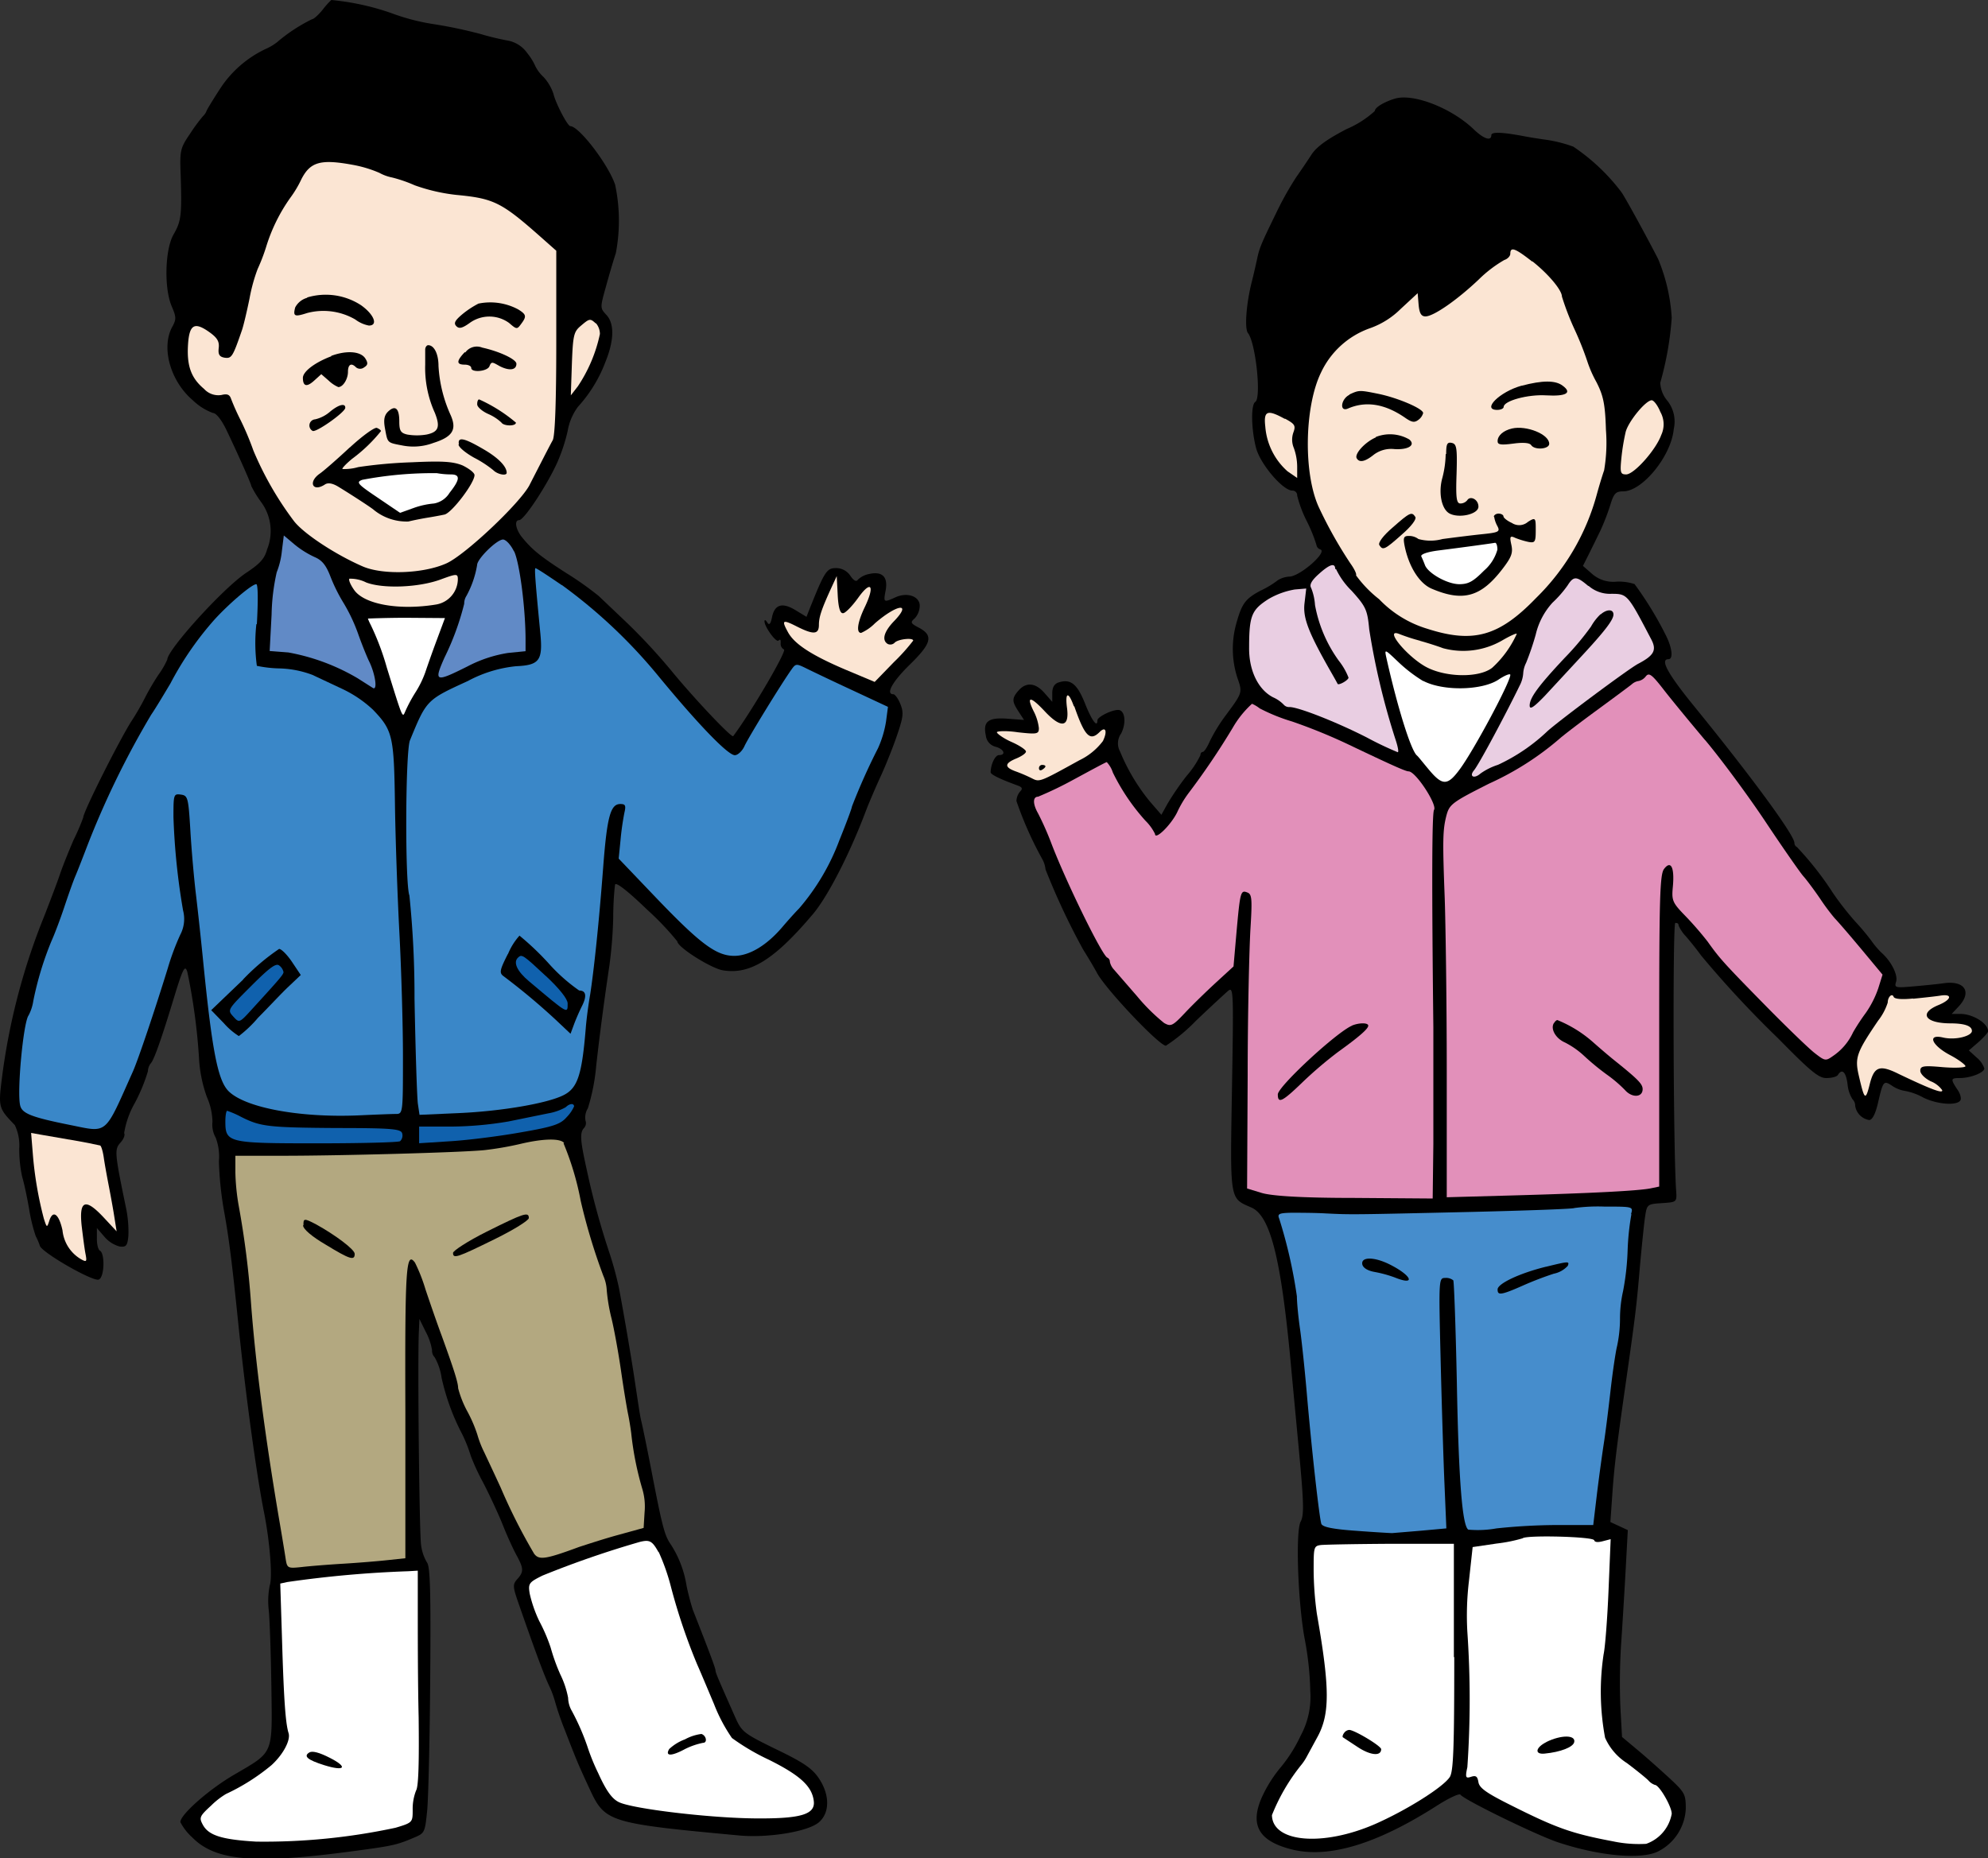
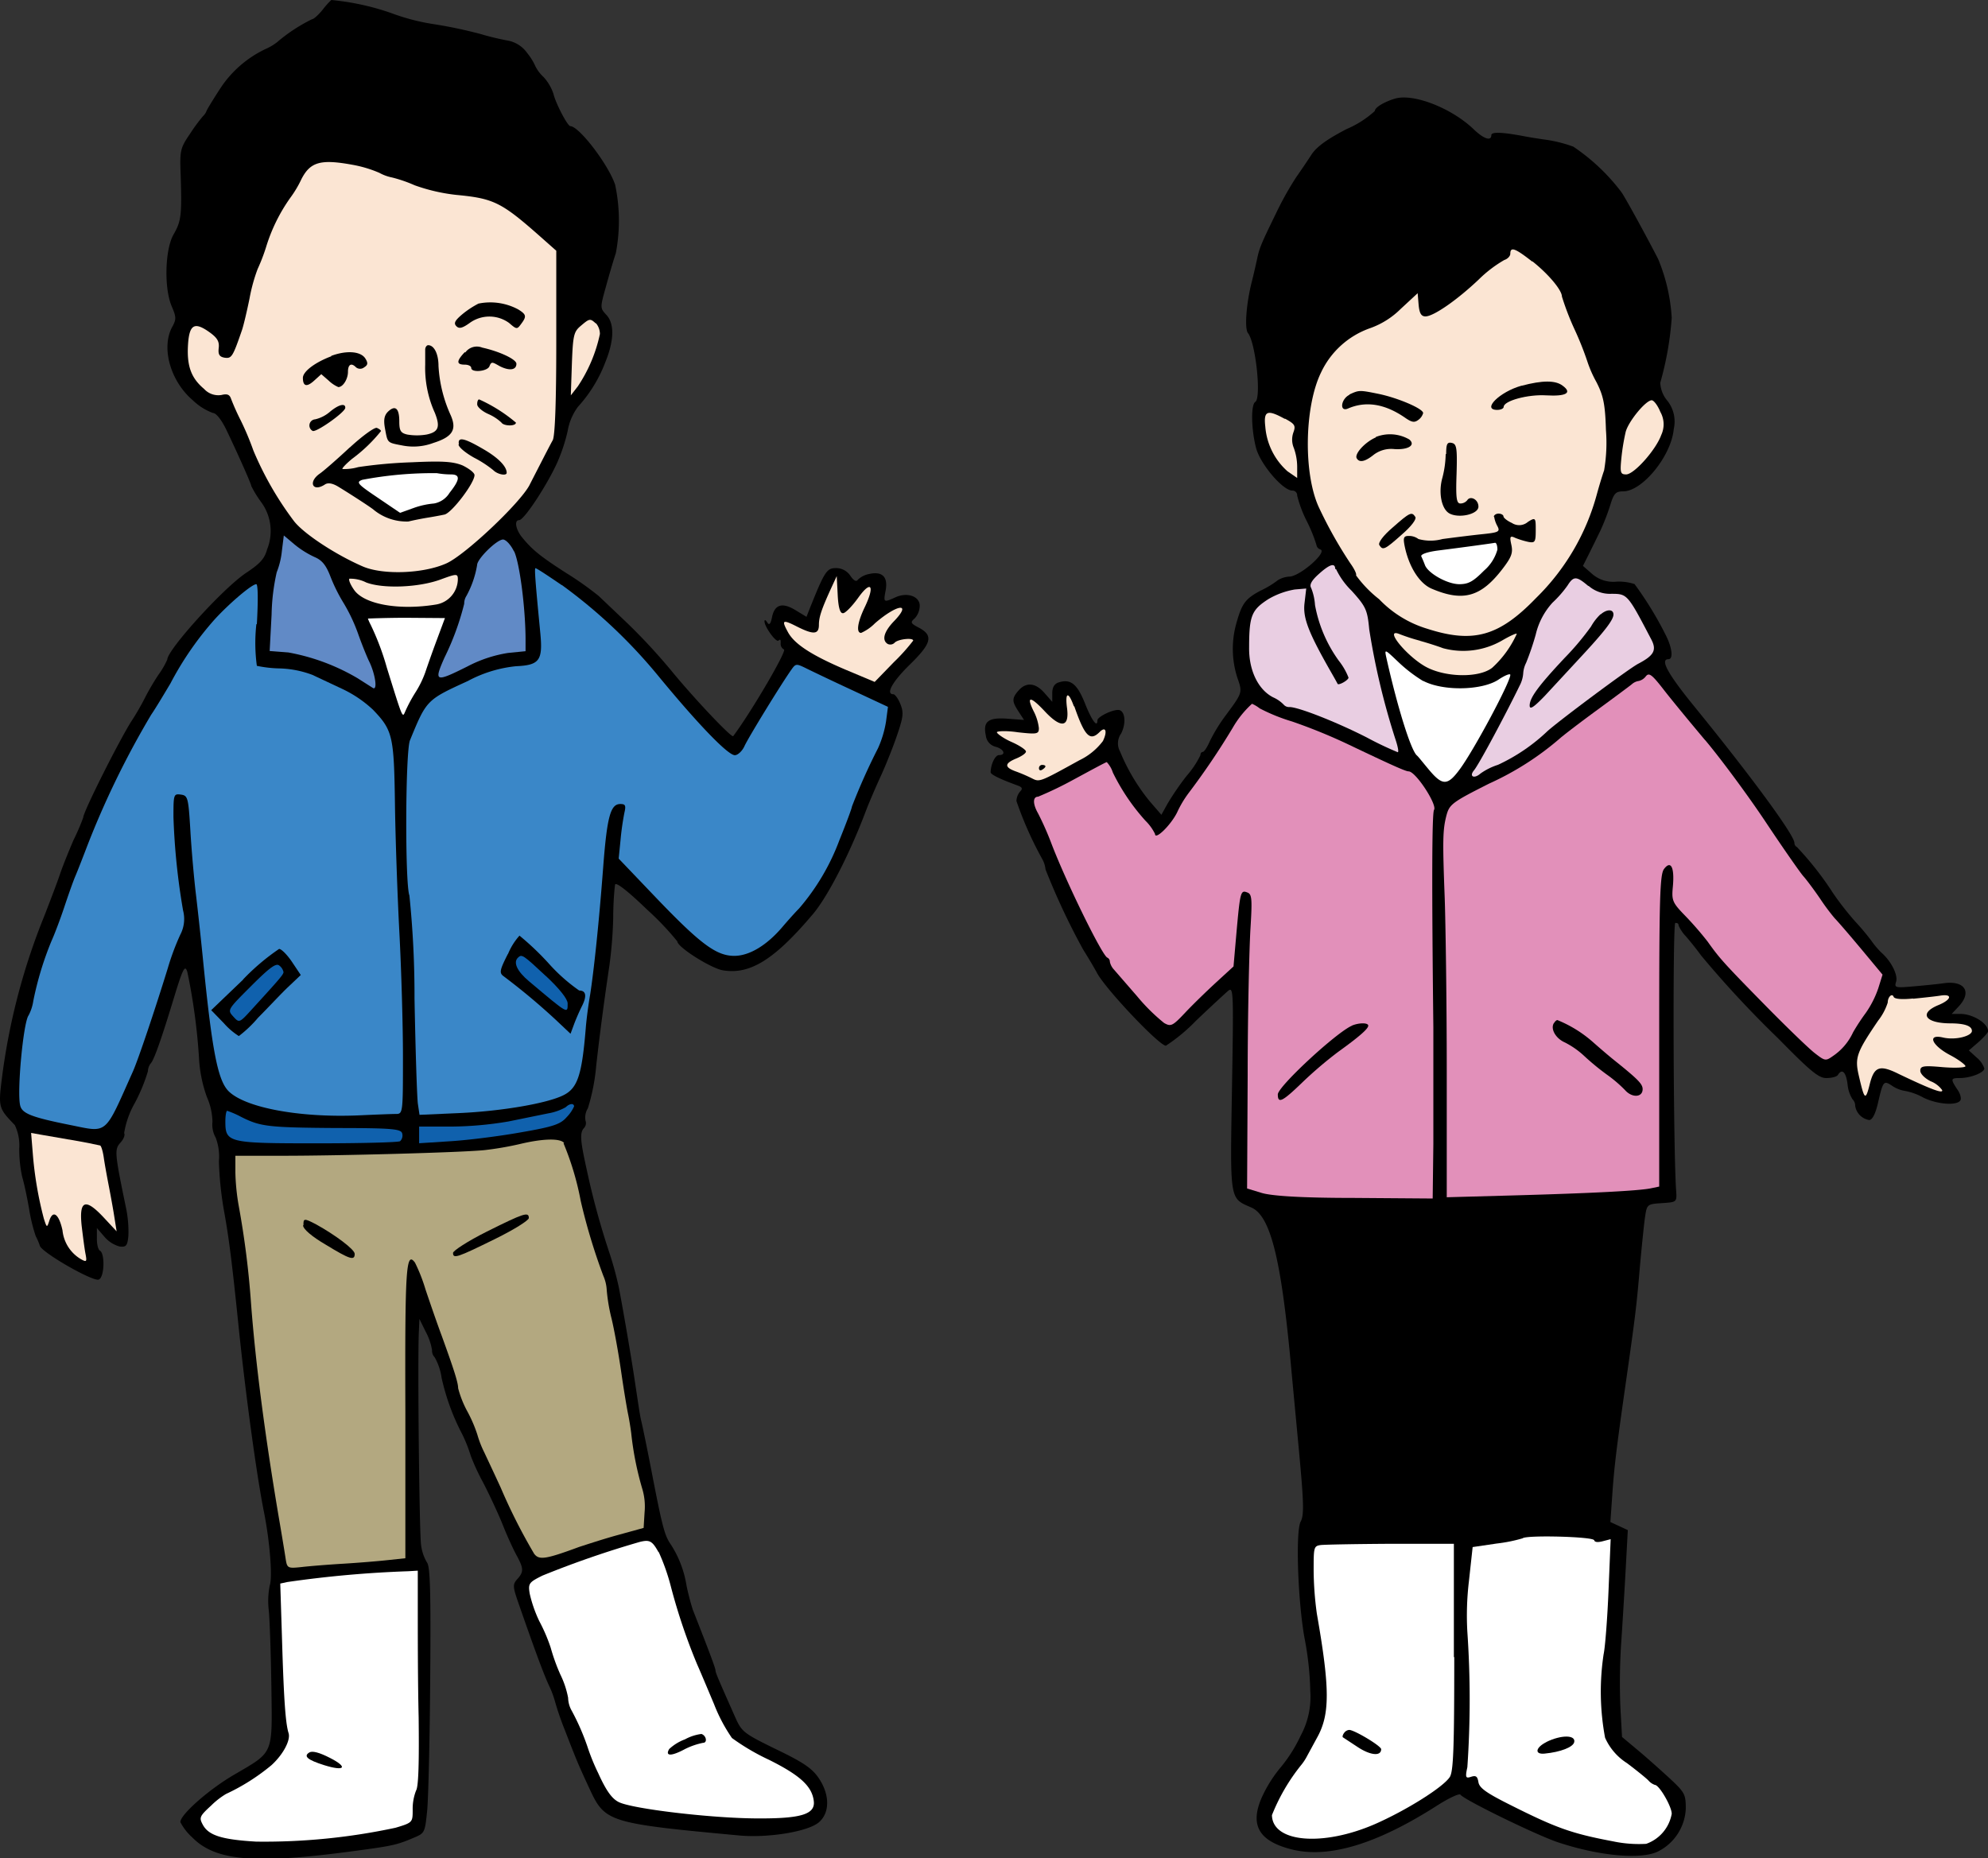
<svg xmlns="http://www.w3.org/2000/svg" viewBox="0 0 206.42 193" width="206.42" height="193">
  <rect x="0" y="0" width="206.42" height="193" fill="#333333" stroke="none" />
  <defs>
    <style>.cls-1{fill:#fbe5d3;}.cls-2{fill:#618ac6;}.cls-3{fill:#3a87c8;}.cls-4{fill:#fff;}.cls-5{fill:#1061ad;}.cls-6{fill:#b3a880;}.cls-7{fill:#e9cee2;}.cls-8{fill:#e290ba;}.cls-9{fill:#468dcc;}</style>
  </defs>
  <g id="レイヤー_2" data-name="レイヤー 2">
    <g id="contents">
      <path d="M33.51,1c-.43.53-.94,1-1.12,1a17.41,17.41,0,0,0-3.62,2.38,5.34,5.34,0,0,1-1,.62,11.51,11.51,0,0,0-4.89,4.17c-.72,1.11-1.37,2.17-1.44,2.36a1.39,1.39,0,0,1-.35.52,17.24,17.24,0,0,0-1.33,1.8c-1.05,1.54-1.1,1.76-1,4.34.13,4.15.06,4.78-.74,6.16-.9,1.57-1,5.64-.17,7.51.46,1.08.47,1.31,0,2.15-1.12,2.16-.14,5.59,2.17,7.56a6,6,0,0,0,2.09,1.32c.33,0,.89.71,1.39,1.74,1.25,2.62,2.59,5.63,2.59,5.84a11.4,11.4,0,0,0,1,1.64,5.07,5.07,0,0,1,.65,4.93c-.27,1-.75,1.5-2.19,2.46-2.41,1.61-8.18,8-8.18,9a8.87,8.87,0,0,1-.94,1.61A25,25,0,0,0,15,72.57a26.68,26.68,0,0,1-1.36,2.34c-1.27,2-5,9.41-5,10a22.79,22.79,0,0,1-1,2.32C7.14,88.39,6.49,90,6.21,90.84s-1,2.71-1.57,4.19a67.33,67.33,0,0,0-4.4,16.62c-.43,3.39-.43,3.39,1.3,5.2A4.9,4.9,0,0,1,2,119.26a13.51,13.51,0,0,0,.3,2.95c.17.54.49,2,.72,3.32a17.27,17.27,0,0,0,.69,2.85,6.7,6.7,0,0,1,.43,1c.2.7,5.5,3.74,6.11,3.51s.65-2.72.13-3c-.19-.11-.33-.67-.32-1.28l0-1.07.8.92a3.15,3.15,0,0,0,1.58,1c.66.07.79-.09.89-1.09a12,12,0,0,0-.23-2.85c-1.2-5.8-1.23-6.14-.6-6.84.34-.37.51-.82.39-1A9.22,9.22,0,0,1,14,114.55a18.11,18.11,0,0,0,1.36-3.3,1.37,1.37,0,0,1,.29-.81c.31-.32,1-2.14,2.57-7.34.81-2.61,1-2.88,1.23-2.17a62.63,62.63,0,0,1,1.23,9.21,14,14,0,0,0,.81,3.81,6.62,6.62,0,0,1,.57,2.56,2.75,2.75,0,0,0,.34,1.65,5.52,5.52,0,0,1,.33,2.44,35.83,35.83,0,0,0,.52,5.1c.51,2.79.84,5.39,1.49,11.73.73,7.17,1.91,15.83,2.67,19.61.61,3.05.9,6.77.6,7.61a8.19,8.19,0,0,0-.1,2.61c.1,1,.22,4.6.27,8,.09,7.07.28,6.62-3.9,9.07-2.62,1.53-5.59,4.16-5.55,4.91a5.65,5.65,0,0,0,1.25,1.6c2.37,2.4,6.37,2.77,16.16,1.48,4.56-.6,5-.69,6.77-1.44,1.2-.5,1.21-.52,1.45-2.9.12-1.32.27-7.53.31-13.8.07-8.68,0-11.51-.33-11.9a4.7,4.7,0,0,1-.62-1.84c-.18-1.23-.37-19.07-.23-22.12l.06-1.34.65,1.32a6.13,6.13,0,0,1,.66,1.91,1,1,0,0,0,.28.76,6,6,0,0,1,.71,2.11,23.53,23.53,0,0,0,2.16,5.9,15.35,15.35,0,0,1,.87,2.21,22.45,22.45,0,0,0,1.27,2.75c.71,1.37,1.64,3.38,2.08,4.49s1.08,2.51,1.42,3.12c.73,1.34.74,1.7.07,2.44-.5.56-.49.77.13,2.55,1.62,4.66,2.51,7.08,3.11,8.42a10,10,0,0,1,.64,1.65,29.94,29.94,0,0,0,1,2.94c1.31,3.38,1.38,3.56,2.65,6.3,1.57,3.38,2,3.52,15.49,4.77,3,.28,7.14-.39,8.28-1.36s1.17-2.84,0-4.58c-.67-1-1.56-1.63-4.41-3-3.45-1.69-3.59-1.8-4.32-3.45-1.74-3.92-2-4.53-2-4.76s-.7-2.08-2.36-6.31a25.3,25.3,0,0,1-.65-2.51,11,11,0,0,0-1.7-4.36c-.6-.89-.87-2-2-7.87-.39-2-.84-4.21-1-4.86S66.2,145.27,66,144c-.33-2.31-1.16-7.21-1.73-10.23a35.8,35.8,0,0,0-1-3.68,80.37,80.37,0,0,1-2.37-8.72c-.65-2.92-.7-3.7-.29-4.19a.75.75,0,0,0,.18-.81,1.83,1.83,0,0,1,.25-1.27,20.88,20.88,0,0,0,.87-4.46c.48-4.25,1-7.91,1.37-10.39a45.54,45.54,0,0,0,.39-4.86c0-1.68.14-3.24.2-3.52s1.17.52,3.29,2.57a29.5,29.5,0,0,1,3.17,3.33c0,.59,3.48,2.79,4.72,3,2.84.48,5.39-1.12,9.43-5.92C86,93,88.24,88.66,89.94,84.13c.32-.83,1-2.41,1.51-3.52s1.27-3,1.69-4.24c.66-1.94.71-2.36.34-3.27-.23-.57-.56-1-.72-1-.83,0-.1-1.31,1.71-3.08,2.24-2.19,2.46-3,1-3.8-.9-.47-1-.57-.49-1a2,2,0,0,0,.52-1.3c0-1-1.3-1.45-2.54-.88s-1.23.51-1-.73c.26-1.41-.36-2-1.71-1.7a2.34,2.34,0,0,0-1.17.59c-.16.25-.42.12-.77-.38A1.77,1.77,0,0,0,86.79,59c-.94,0-1.18.37-2.68,4.12l-.37.94-1.14-.69c-1.37-.84-2.17-.6-2.44.73-.14.7-.29.87-.49.55s-.29-.29-.29-.12c0,.57,1.2,2.22,1.45,2s.23,0,.23.28a.65.65,0,0,0,.34.64c.35.11-3.47,6.62-5.27,9-.16.22-4.14-4-6.46-6.84a62.3,62.3,0,0,0-4.5-4.86l-3-2.85a33.18,33.18,0,0,0-3.38-2.39c-2.72-1.75-3.55-2.43-4.61-3.74-.64-.81-.8-1.75-.28-1.75s2.85-3.58,3.89-5.83a17.86,17.86,0,0,0,1.15-3.42A5.89,5.89,0,0,1,60,42.26a14.51,14.51,0,0,0,2.87-4.69c.91-2.24.94-4,.07-4.89-.64-.7-.64-.72,0-3,.35-1.27.8-2.8,1-3.37a18,18,0,0,0-.07-7.13c-.72-2.12-3.73-6.05-4.65-6.08-.29,0-1.52-2.37-1.75-3.34A4.84,4.84,0,0,0,56.44,8a3.88,3.88,0,0,1-.86-1.14,6,6,0,0,0-.83-1.34,3.18,3.18,0,0,0-2.1-1.32,28.08,28.08,0,0,1-2.76-.67,47.76,47.76,0,0,0-4.71-1,22.19,22.19,0,0,1-4.55-1.17A26.35,26.35,0,0,0,34.4,0a8.06,8.06,0,0,0-.89,1Z" />
      <path d="M39.7,2.49a20.66,20.66,0,0,0,4.39,1.18c6.63,1.25,8.63,1.78,9.33,2.49a17.24,17.24,0,0,1,3.15,5,12.83,12.83,0,0,0,2.67,3.58,10.47,10.47,0,0,1,3,4.48,13.9,13.9,0,0,1,.74,3.3,41.82,41.82,0,0,1-1.84,8.82,2.85,2.85,0,0,1-1.23,1.25l-1,.59L59,28.52c.13-4.93-.11-6-1.15-5.11-.41.34-.87.12-2.61-1.31-2.79-2.27-4.31-2.91-7-3a9.41,9.41,0,0,1-4.93-1.06,9,9,0,0,0-1.72-.64,9.75,9.75,0,0,1-1.76-.64,20.82,20.82,0,0,0-3.74-1c-2-.35-2.41-.34-3.4.13a6.53,6.53,0,0,1-1.44.54c-.33,0-.58.37-2.12,3.18-.61,1.11-1.36,2.39-1.67,2.85a6.51,6.51,0,0,0-.81,1.85,17.67,17.67,0,0,1-1.2,2.9,13.34,13.34,0,0,0-1.19,3.35,14.74,14.74,0,0,1-.56,2.38l-.33.92-.86-.67A3.1,3.1,0,0,0,21,32.51a2.24,2.24,0,0,1-2.27-1.91c-.55-2-.42-3,.67-5.33,1-2.14,1-2.25.8-5.7L20,16.05,21,14.74a8.1,8.1,0,0,0,1-1.5c0-.65,3.32-5,4.33-5.62.66-.43,2.39-1.54,3.84-2.45a38,38,0,0,0,3.68-2.59c1-.87,1.21-.93,3.05-.76a7.84,7.84,0,0,1,2.74.67Z" />
      <path class="cls-1" d="M36.58,17.11a12.57,12.57,0,0,1,2.81.84,4.55,4.55,0,0,0,1.31.48,14.26,14.26,0,0,1,2.35.81,18.83,18.83,0,0,0,4.32,1c3.9.37,4.69.76,8.72,4.32l1.67,1.48v9.51c0,6.16-.13,9.74-.37,10.17s-.71,1.34-1.14,2.18-1,1.94-1.27,2.48c-1,1.89-6.64,7.22-8.61,8.12-2.38,1.08-6.61,1.24-8.72.32-2.85-1.24-6.15-3.42-7.14-4.72a34,34,0,0,1-4.2-7.31A29.83,29.83,0,0,0,25,43.67a24.28,24.28,0,0,1-1-2.23c-.15-.46-.4-.57-1-.42a2,2,0,0,1-1.81-.63c-1.34-1.12-1.8-2.38-1.67-4.56s.69-2.44,2.27-1.3c.77.56,1,.94.92,1.62s.09.91.62,1c.72.1.84-.09,1.8-2.88.17-.5.52-2,.78-3.27a17.56,17.56,0,0,1,.84-3.06,19.3,19.3,0,0,0,.89-2.32,17.78,17.78,0,0,1,2.49-5.06A11.42,11.42,0,0,0,31.3,18.6c.92-1.79,2-2.09,5.28-1.49Z" />
      <path class="cls-1" d="M61.89,33.58a1.74,1.74,0,0,1,.4,1.11A15.55,15.55,0,0,1,60,40.12l-.73.94.11-3.27c.11-2.95.2-3.33.89-3.92.94-.8,1-.82,1.58-.29Z" />
      <path class="cls-2" d="M32.66,57.85c.78.33,1.19.84,1.64,2a17.39,17.39,0,0,0,1.39,2.8,17.73,17.73,0,0,1,1.49,3.16c.38,1.08.9,2.36,1.12,2.82.66,1.31.93,3.12.42,2.82l-1.57-1a21.81,21.81,0,0,0-7.21-2.69L28,67.61l.2-3.78a21.74,21.74,0,0,1,.53-4.39,8.27,8.27,0,0,0,.54-2.23l.2-1.6,1.07.9a9.66,9.66,0,0,0,2.12,1.34Z" />
      <path class="cls-2" d="M53.38,57.25c.56,1.16,1.16,5.7,1.19,9v1.38l-1.81.18a13.58,13.58,0,0,0-4.22,1.4c-3.36,1.68-3.51,1.62-2.39-.91a27.8,27.8,0,0,0,2.05-5.6,1.47,1.47,0,0,1,.23-.81,10.13,10.13,0,0,0,1.11-3.21c0-.63,2-2.61,2.68-2.65.3,0,.81.53,1.15,1.24Z" />
      <path class="cls-3" d="M58.33,60.75a54,54,0,0,1,9.9,9.3c4.25,5.17,7.35,8.38,8.07,8.38.31,0,.77-.43,1-.94.4-.89,3.8-6.43,4.87-7.94.46-.65.51-.65,1.62-.1.63.31,2.76,1.33,4.77,2.26l3.64,1.7L92,74.93a11,11,0,0,1-.83,2.77,64.25,64.25,0,0,0-2.71,6.06c0,.15-.58,1.71-1.3,3.49a23.31,23.31,0,0,1-4.2,7.11c-.39.39-1.15,1.24-1.72,1.91-1.59,1.87-3.4,3-5,3-1.87,0-3.53-1.24-8.18-6.1l-3.82-4,.19-1.91a28.29,28.29,0,0,1,.4-2.84c.18-.77.11-.92-.42-.92-1,0-1.37,1.24-1.77,6.44-.47,6.23-1,11-1.36,13.34-.18,1-.39,2.6-.46,3.52-.4,4.86-.85,6.21-2.31,6.94-1.69.85-6.4,1.66-10.86,1.86l-4.09.18-.17-1.14c-.09-.63-.25-5.55-.35-10.94A102.13,102.13,0,0,0,42.51,93c-.47-1.24-.42-15,.06-16.12,1.72-4.19,1.72-4.19,6-6.15a13.4,13.4,0,0,1,5-1.54c2.45-.11,2.81-.59,2.53-3.47-.52-5.37-.62-6.71-.5-6.71s1.33.8,2.73,1.76Z" />
      <path class="cls-1" d="M47.54,60.16a2.7,2.7,0,0,1-2.25,2.62c-3.82.63-7.46,0-8.52-1.51-.38-.54-.6-1.06-.49-1.17a3.67,3.67,0,0,1,1.74.39c1.75.67,5.43.53,7.71-.3,1.71-.63,1.81-.63,1.81,0Z" />
      <path class="cls-1" d="M87.55,63.68c.22,0,.94-.73,1.56-1.6,1.35-1.88,1.76-1.28.67,1-.74,1.54-.9,2.65-.37,2.65a4.68,4.68,0,0,0,1.44-1c2.31-2,3.88-2.2,2-.24-1.07,1.1-1.32,2-.67,2.39a.63.63,0,0,0,.73-.15c.37-.36,1.91-.53,1.91-.2a20.11,20.11,0,0,1-2,2.23l-2,2.06-3-1.26c-3.55-1.51-5.33-2.67-6-3.9s-.61-1.37.87-.62c1.77.9,2.34.87,2.34-.15,0-.82.28-1.64,1.31-3.89l.54-1.17.1,1.93c.06,1.27.24,1.92.52,1.92Z" />
      <path class="cls-3" d="M26.62,64.82a17.61,17.61,0,0,0,.05,4.33,12.8,12.8,0,0,0,2.43.27,10.44,10.44,0,0,1,3.34.67l3.17,1.49a12.36,12.36,0,0,1,3.12,2.13c2.05,2.14,2.18,2.71,2.28,9.82.05,3.56.26,9.55.46,13.34s.37,9.54.37,12.82c0,5.93,0,6-.75,6-.42,0-2.2.07-3.94.15-6.14.25-11.77-.82-13.45-2.55C22.59,112.12,22,109,21.05,99.38c-.2-2-.52-4.95-.71-6.53s-.45-4.49-.57-6.54c-.21-3.49-.26-3.69-1-3.79s-.76,0-.76,2.32a70.21,70.21,0,0,0,1,9.72,3.49,3.49,0,0,1-.29,2.51,25.71,25.71,0,0,0-1.3,3.49c-1.31,4.25-3.07,9.49-3.62,10.72-3,6.71-2.55,6.35-6.54,5.55s-4.95-1.19-5.16-2c-.36-1.41.32-8.67.87-9.38a4.76,4.76,0,0,0,.49-1.51,33.57,33.57,0,0,1,1.88-6.2c.34-.75.93-2.32,1.33-3.52S7.58,91.56,7.82,91s.8-2,1.25-3.18a91.31,91.31,0,0,1,6.62-13.58c.5-.73,1.38-2.21,2-3.25a33.15,33.15,0,0,1,4.63-6.7c1.58-1.71,3.84-3.62,4.29-3.62.18,0,.2,1.67.06,4.15Z" />
      <path class="cls-4" d="M46.2,64.19l-.87,2.34c-.49,1.31-1,2.78-1.18,3.32A10.6,10.6,0,0,1,43.08,72a15.46,15.46,0,0,0-1,1.88c-.3.69-.23.87-1.91-4.53a27.21,27.21,0,0,0-1.68-4.46,4.91,4.91,0,0,1-.29-.65s1.81-.08,4-.08Z" />
      <path class="cls-5" d="M59.61,114.9a3.82,3.82,0,0,1-.76,1.11c-.64.74-1.35,1-4.77,1.59-2.22.4-5.5.81-7.29.92l-3.27.21V117h3.32a37,37,0,0,0,5.95-.53l4.12-.84a5.69,5.69,0,0,0,1.83-.64c.4-.4.87-.44.87-.07Z" />
      <path class="cls-5" d="M25.05,116c2,1,2.75,1.1,9.92,1.15,6,0,6.71.11,6.8.6a.81.81,0,0,1-.23.77c-.19.12-4.06.22-8.62.22-9.25,0-9.52-.06-9.52-2.28,0-.6.09-1.1.19-1.1a10,10,0,0,1,1.46.64Z" />
      <path class="cls-1" d="M7.15,118.34c1.1.19,2.23.4,2.51.47l.72.15c.12,0,.3.59.4,1.29s.34,2,.52,2.93.44,2.34.57,3.19l.24,1.51-1.38-1.48c-1.88-2-2.53-1.74-2.25.91.12,1,.29,2.34.39,2.86.17.87.13.93-.45.61a3.92,3.92,0,0,1-1.93-3c-.37-1.71-1-2.17-1.37-1-.24.75-.26.74-.57-.23a38.27,38.27,0,0,1-1.15-6.81l-.17-2.08.95.17,3,.52Z" />
      <path class="cls-6" d="M58.51,118.73a29.76,29.76,0,0,1,1.79,6,61.92,61.92,0,0,0,2.35,7.78A4.21,4.21,0,0,1,63,134a18.58,18.58,0,0,0,.5,2.94c.27,1.11.72,3.58,1,5.53s.61,3.89.71,4.36.25,1.37.33,2a32.46,32.46,0,0,0,1.17,5.86,6.36,6.36,0,0,1,.22,2.35l-.1,1.64-2.68.74c-1.47.4-3.28,1-4,1.23-3.49,1.29-4.18,1.4-4.69.71A58.9,58.9,0,0,1,52,154.52c-.55-1.2-1.32-2.84-1.71-3.67a10.73,10.73,0,0,1-.72-1.84,14.41,14.41,0,0,0-1-2.35,10.71,10.71,0,0,1-1-2.49c0-.59-.46-2-1.69-5.4-.51-1.37-1.27-3.58-1.7-4.86a17.46,17.46,0,0,0-1.09-2.78c-.93-1.25-1.05.53-1,15.48l0,15.22-1.88.2c-1,.11-3.09.28-4.59.37s-3.4.24-4.26.34c-1.51.16-1.55.14-1.71-.92-.09-.6-.41-2.54-.71-4.28-1.43-8.48-2.41-16-2.87-22.12a92.23,92.23,0,0,0-1.29-10.23,22.64,22.64,0,0,1-.34-3.41l0-1.75,5,0c5.77,0,18.2-.33,20.82-.58a33.12,33.12,0,0,0,3.69-.63c2.41-.58,4.22-.63,4.63-.11Z" />
      <path class="cls-4" d="M68.4,161.19a21.94,21.94,0,0,1,1.28,3.66,61.45,61.45,0,0,0,2.68,7.94c.33.74,1.12,2.62,1.78,4.19A17,17,0,0,0,76,180.5a23.2,23.2,0,0,0,3.84,2.26c3.25,1.62,4.49,2.76,4.66,4.31.15,1.35-1.34,1.8-5.77,1.78-4.79,0-13.18-1-14.51-1.71-.7-.36-1.29-1.19-2.11-3A21.59,21.59,0,0,1,61,181.41a24.29,24.29,0,0,0-1.7-3.86,2.86,2.86,0,0,1-.31-1.22,9.36,9.36,0,0,0-.81-2.43,20.21,20.21,0,0,1-1-2.78A17.57,17.57,0,0,0,56,168.37a13.49,13.49,0,0,1-1-2.87c-.17-1.05-.08-1.17,1.33-1.87a101.45,101.45,0,0,1,10.12-3.5c1-.24,1.27-.11,1.92,1.06Z" />
      <path class="cls-4" d="M43.38,167.35c0,2.26,0,7.22.09,11,.05,4.46,0,7.18-.27,7.61a5.24,5.24,0,0,0-.35,2c0,1.29,0,1.33-1.78,1.86a64.91,64.91,0,0,1-14.48,1.44c-3.55-.21-4.93-.64-5.53-1.75-.4-.74-.34-.89.87-2a8.13,8.13,0,0,1,1.54-1.2,21.6,21.6,0,0,0,4.73-3c1.2-1.1,2-2.59,1.76-3.33-.31-1-.49-3.46-.67-9.52l-.19-6,.74-.16a114.92,114.92,0,0,1,12.54-1.12l1-.06v4.11Z" />
      <path d="M144.75,10.27c-1.14.37-2,.91-2,1.26a10.35,10.35,0,0,1-2.92,1.87c-2.08,1.08-3.13,1.85-3.67,2.68-.41.64-1.14,1.71-1.59,2.35a33,33,0,0,0-2.06,3.69c-1.6,3.28-1.75,3.65-2,4.86-.12.55-.36,1.61-.55,2.35-.56,2.24-.75,4.81-.38,5.26.8,1,1.41,6.74.76,7.15-.47.28-.42,2.87.08,4.78.44,1.68,2.78,4.43,3.77,4.43a.49.49,0,0,1,.5.52,12.66,12.66,0,0,0,1,2.66,15.9,15.9,0,0,1,1,2.46.57.57,0,0,0,.41.47c.75.27-2,2.69-3.15,2.82a2.58,2.58,0,0,0-1.26.37,9.57,9.57,0,0,1-1.76,1.07c-1.66.87-2,1.39-2.59,3.54a9.77,9.77,0,0,0,.14,5.53c.54,1.54.54,1.54-1.17,3.85A17.36,17.36,0,0,0,125.61,77c-.26.6-.58,1.09-.72,1.09s-.25.15-.25.35a9.67,9.67,0,0,1-1.43,2.14,28.06,28.06,0,0,0-2,2.92l-.62,1.12-1.21-1.4a20.32,20.32,0,0,1-3.08-5.17,1.75,1.75,0,0,1,.11-1.87c.57-1.11.4-2.45-.31-2.45s-2.15.74-2.15,1.07c0,.85-.6,0-1.29-1.74-.8-2-1.47-2.59-2.73-2.19-.45.14-.67.51-.67,1.12v.9l-.79-.9c-.93-1.08-1.9-1.18-2.69-.3s-.67,1.2,0,2.24l.55.84-1.71-.13c-2-.15-2.57.28-2.26,1.74a1.35,1.35,0,0,0,1,1.17c.87.22,1.15.87.37.87-.4,0-.85.94-.87,1.78,0,.24,1,.72,2.81,1.38.47.17.54.33.26.61a1.61,1.61,0,0,0-.39,1,37.57,37.57,0,0,0,2.72,6.1,2.78,2.78,0,0,1,.3,1,72.27,72.27,0,0,0,3.88,8.28c.28.46,1,1.6,1.5,2.54,1.07,1.85,6.46,7.51,7.12,7.49a18,18,0,0,0,3.12-2.59c1.51-1.44,3-2.81,3.32-3.09.58-.48.59-.1.42,10.13-.2,11.76-.26,11.36,2,12.35,2,.86,3.1,5.35,4.11,16.24.15,1.66.55,5.85.87,9.3.48,5.16.51,6.43.15,7.09-.56,1.05-.27,8.75.47,12.44a32.26,32.26,0,0,1,.53,5.14,8.48,8.48,0,0,1-1,4.65,15.25,15.25,0,0,1-2,3.2,13.71,13.71,0,0,0-1.84,2.8c-1.56,3.16-.64,4.94,3,5.83,3.81.92,8.78-.59,15-4.57,1.24-.79,2.33-1.3,2.44-1.13.31.5,8.19,4.35,10.3,5,4.26,1.39,8.53,1.75,10.23.88a5.23,5.23,0,0,0,2.86-4.44c0-1.46-.1-1.68-1.64-3.11-.91-.84-2.41-2.18-3.32-2.94l-1.66-1.39-.17-3.08a64.41,64.41,0,0,1,.07-6.49c.13-1.87.34-5.31.47-7.66l.23-4.25-.9-.42-.91-.42.2-2.85c.2-2.89.43-4.8,1.4-11.6,1-7,1.12-8,1.45-11.9.19-2.11.43-4.49.54-5.26.2-1.39.22-1.41,1.76-1.51s1.56-.11,1.48-1.27c-.3-4.16-.37-27.83-.09-27.83s.34.1.34.26a3.93,3.93,0,0,0,.75,1.12c.41.47,1.14,1.37,1.59,2a108.56,108.56,0,0,0,8,8.61c3.39,3.45,4.21,4.12,5,4.12.57,0,1.1-.14,1.21-.33.43-.7.84-.3,1,1a3.52,3.52,0,0,0,.51,1.53.94.94,0,0,1,.28.69,1.76,1.76,0,0,0,1.45,1.47c.32,0,.64-.6.91-1.74.54-2.35.59-2.4,1.5-1.8a3.27,3.27,0,0,0,1.34.52,6.25,6.25,0,0,1,1.84.67c1.41.72,3.52.89,3.88.31.12-.19,0-.71-.32-1.14-.71-1.08-.69-1.18.26-1.18,1.14,0,2.55-.57,2.55-1a2.52,2.52,0,0,0-.8-1.13l-.81-.74,1-.86c.53-.47,1-1,1-1.12,0-.83-1.57-1.81-2.88-1.81h-.9l.72-.77c1.43-1.52.62-2.74-1.59-2.41-.49.07-1.81.21-3,.31-2,.18-2.1.16-1.9-.48s-.44-2.05-1.51-3a8.56,8.56,0,0,1-1.06-1.25,24.94,24.94,0,0,0-1.68-2,31.17,31.17,0,0,1-2.29-2.93,32.76,32.76,0,0,0-3.76-4.8.48.48,0,0,1-.26-.43c0-.8-4.43-6.84-10.32-14.08-2.84-3.48-3.67-5-2.76-5,.5,0,.4-1.11-.22-2.38a36.32,36.32,0,0,0-3.3-5.42,5.1,5.1,0,0,0-1.91-.25,3.32,3.32,0,0,1-2.51-.82l-.94-.82.64-1.27c.35-.71.89-1.8,1.2-2.45a23.09,23.09,0,0,0,1-2.6c.37-1.21.57-1.42,1.34-1.42,2,0,5-3.69,5.25-6.47a3.48,3.48,0,0,0-.71-3,3.07,3.07,0,0,1-.69-1.81A33,33,0,0,0,173.58,33a18.72,18.72,0,0,0-1.41-6.1c-1.2-2.34-3.4-6.36-3.81-6.94a20.77,20.77,0,0,0-5-4.73,14.11,14.11,0,0,0-2.72-.7c-.87-.12-1.91-.29-2.27-.36-2.35-.45-3.52-.5-3.52-.14,0,.66-.78.41-1.85-.62-2.34-2.23-6.33-3.76-8.21-3.15Z" />
      <path d="M148.72,12a5.55,5.55,0,0,0,1.39.94,13,13,0,0,1,2.47,1.91c1.29,1.31,2,1.57,2.4.91.3-.49,4.45-.16,6.8.54s5.07,3.81,7.83,9l2.12,4v4.22c0,2.61-.14,4.4-.37,4.69a4.37,4.37,0,0,0-.58,1.38c-.26,1.1-1.83,3-2.26,2.76a1.12,1.12,0,0,1-.31-.82,8.35,8.35,0,0,0-1-2.41c-.53-1-1.69-3.62-2.59-5.9-1.81-4.56-3-6.1-6.31-8.28a1.59,1.59,0,0,0-1.88-.17c-.57.23-1,.61-1,.87a.45.45,0,0,1-.44.47,15,15,0,0,0-3,2.51,17.7,17.7,0,0,1-2.91,2.52c-.49,0-.39-1.07.18-1.81.36-.47.39-.75.12-1.07-.43-.52-2.08.49-4.66,2.86a7.8,7.8,0,0,1-2.35,1.6,12.52,12.52,0,0,0-4.79,2.64,14.4,14.4,0,0,1-1.07,1.24,16.69,16.69,0,0,0-1.85,5c0,.68-1,.74-1.84.1-.45-.32-.67-1.1-.86-3.08a20.9,20.9,0,0,0-.8-4.16A5.23,5.23,0,0,1,131,31c.8-4.29,3.09-10.12,4.68-11.9A10.74,10.74,0,0,0,137,17.26a5.36,5.36,0,0,1,1-1.44,16.47,16.47,0,0,1,5.23-2.42c.6,0,.84-.18.84-.65a1.3,1.3,0,0,1,.6-1c.71-.44,3.72-.26,4,.23Z" />
      <path class="cls-1" d="M159.1,27.13c1.67,1.32,3.08,3,3.08,3.67a28,28,0,0,0,1.34,3.47,32.79,32.79,0,0,1,1.34,3.39,12.23,12.23,0,0,0,.89,2c.73,1.41.92,2.31,1,5a17,17,0,0,1-.19,4.19c-.18.51-.51,1.59-.74,2.43a23.74,23.74,0,0,1-6.33,10.83c-3.86,4-6.53,4.72-11.29,3.19a11.48,11.48,0,0,1-5-3.07,12.27,12.27,0,0,1-2.4-2.48c.09-.11-.17-.66-.58-1.23a45,45,0,0,1-3.23-5.73c-1.67-3.47-1.57-10.53.18-14.11a8.87,8.87,0,0,1,5.07-4.59,8.57,8.57,0,0,0,3.19-2l1.77-1.64.1,1.21c.08.87.27,1.2.71,1.2.83,0,3.25-1.67,5.53-3.83A13,13,0,0,1,156.2,27c.33-.1.62-.4.62-.65,0-.76.5-.58,2.28.82Z" />
      <path class="cls-1" d="M172.4,42.78a2.62,2.62,0,0,1,.09,2.4c-.55,1.54-2.82,4.09-3.64,4.09-.6,0-.65-.18-.49-1.76a22.44,22.44,0,0,1,.44-2.66c.3-1.11,2.08-3.27,2.7-3.28.22,0,.63.54.9,1.21Z" />
      <path class="cls-1" d="M133.45,43.49c1,.55,1.11.71.84,1.44a2.23,2.23,0,0,0,.05,1.59,5.81,5.81,0,0,1,.35,1.95v1.17l-1-.69a6.91,6.91,0,0,1-2.31-4.64c-.19-1.65.2-1.81,2-.82Z" />
      <path class="cls-7" d="M138.72,59.09a7.87,7.87,0,0,0,1.62,2.26c1.5,1.66,1.64,2,1.83,4a74.78,74.78,0,0,0,2.71,11.39c.26.77.38,1.38.25,1.38a35.06,35.06,0,0,1-3.23-1.54c-3.12-1.59-7.08-3.15-8-3.15a.74.74,0,0,1-.62-.26,3.49,3.49,0,0,0-1.09-.75c-1.56-.8-2.53-2.82-2.49-5.2,0-3.31.28-3.89,2-5a8.11,8.11,0,0,1,2.74-1l1.19-.1-.18,1.54c-.18,1.54.43,3.09,2.91,7.41.27.47.5.89.52.94.09.22,1.14-.37,1.14-.64a6.77,6.77,0,0,0-1-1.74,14.19,14.19,0,0,1-2.48-5.8,5.73,5.73,0,0,0-.4-1.77c-.2-.33.05-.78.79-1.44q1.71-1.55,1.71-.51Z" />
      <path class="cls-7" d="M164.93,60.83a3.38,3.38,0,0,0,2.35.84c1.7,0,1.7,0,4.19,4.76.57,1.1.26,1.65-1.38,2.51-1,.53-8.18,5.88-9.42,7a19.08,19.08,0,0,1-5.13,3.49,6.6,6.6,0,0,0-1.81.9c-.67.59-1.22.32-.68-.33S156.44,74,157.89,71a3.24,3.24,0,0,0,.27-1.07,2.8,2.8,0,0,1,.3-1.09,28.24,28.24,0,0,0,1-2.94,7.38,7.38,0,0,1,1.75-3.32,11.56,11.56,0,0,0,1.55-1.77c.63-1,.93-1,2.17.06Z" />
      <path class="cls-1" d="M147.43,66.55c.84.23,1.91.58,2.41.77a8.07,8.07,0,0,0,6.07-.77c.87-.51,1.58-.83,1.58-.72a10.73,10.73,0,0,1-2.55,3.52c-1.4,1.1-5,1-7-.16s-4.33-4.06-2.58-3.32a19.81,19.81,0,0,0,2.11.68Z" />
      <path class="cls-4" d="M147.77,70.71c2.07,1.09,6.1,1,7.81-.12.67-.45,1.24-.68,1.24-.5,0,.75-3.72,7.71-5.21,9.75-1.33,1.82-1.84,1.81-3.38-.07-.53-.63-1-1.24-1.13-1.33-.63-.61-2-5-3.15-10.13-.2-.93-.19-.92,1.22.42a15.33,15.33,0,0,0,2.6,2Z" />
      <path class="cls-8" d="M177.05,76.86c1.63,1.94,4.45,5.75,6.28,8.5s3.59,5.27,3.92,5.64,1.11,1.41,1.75,2.35a22.34,22.34,0,0,0,1.49,2c.55.58,1.89,2.15,3.5,4.09l1.48,1.78-.44,1.41a10.28,10.28,0,0,1-1.31,2.58,21.42,21.42,0,0,0-1.31,2,6,6,0,0,1-2.07,2.45c-.78.55-.84.54-1.91-.29-.61-.47-2.92-2.7-5.12-4.94-4.28-4.36-4.75-4.88-6-6.64a34.25,34.25,0,0,0-2.3-2.65c-1.37-1.41-1.45-1.61-1.31-3.08.18-2-.21-2.75-.92-1.81-.43.57-.5,3.08-.5,16.83v16.15l-.91.19c-1.27.25-6,.5-14.25.73l-6.9.19,0-13.17c0-7.24-.12-15.29-.21-17.87-.23-6.07-.21-7.11.18-8.62.31-1.15.6-1.37,4.45-3.31A30.32,30.32,0,0,0,162,76.66c.37-.33,2.11-1.66,3.86-2.94s3.36-2.48,3.58-2.66a1.37,1.37,0,0,1,.72-.34,1.29,1.29,0,0,0,.73-.48c.33-.41.62-.2,1.79,1.3.77,1,2.72,3.37,4.36,5.32Z" />
      <path class="cls-1" d="M111.53,73.3c1.09,3.16,1.64,3.73,2.65,2.72.63-.63.83-.07.34.94a6.67,6.67,0,0,1-2.45,2c-4.13,2.28-4.13,2.28-4.93,1.87a16.31,16.31,0,0,0-1.68-.72c-1.19-.43-1.17-.83.07-1.34.57-.24,1-.54,1-.72s-.67-.63-1.51-1-1.51-.87-1.51-1,1-.18,2.18,0c2,.22,2.18.19,2.18-.43a5.07,5.07,0,0,0-.54-1.75c-.8-1.61-.36-1.61,1.15,0,1.7,1.82,2.58,1.68,2.31-.36-.22-1.68.16-1.73.73-.11Z" />
      <path class="cls-8" d="M130.8,73.57a19,19,0,0,0,3.36,1.36,57.14,57.14,0,0,1,5.73,2.33c4.59,2.19,6.06,2.85,6.37,2.85.74,0,3,3.48,2.64,4-.22.36-.24,7.82-.07,22.6,0,3.52,0,8.92,0,12.07l-.07,5.69-8.13-.06c-5.59,0-8.6-.21-9.63-.52l-1.51-.46.06-11.71c0-6.44.17-13.32.29-15.27.19-3.12.15-3.58-.32-3.76-.7-.28-.75-.09-1.13,4.13l-.31,3.55-1.81,1.66c-1,.92-2.44,2.32-3.22,3.15-1.3,1.38-1.47,1.46-2.18,1.06a19.57,19.57,0,0,1-2.78-2.75l-2.43-2.8a1.72,1.72,0,0,1-.42-.8.47.47,0,0,0-.27-.44c-.55-.25-4.28-7.86-5.8-11.85a30.7,30.7,0,0,0-1.38-3.12c-.57-1-.56-1.74,0-1.74A37.65,37.65,0,0,0,111.41,81c1.85-1,3.41-1.85,3.51-1.85a2.85,2.85,0,0,1,.63,1.08,21.67,21.67,0,0,0,3.38,5,5,5,0,0,1,1,1.38c0,.68,1.64-.91,2.3-2.25a10.91,10.91,0,0,1,1.19-2A76.79,76.79,0,0,0,128,75.58a10.31,10.31,0,0,1,2-2.49,3.68,3.68,0,0,1,.8.48Z" />
      <path class="cls-1" d="M198.67,103.72c1-.1,2.3-.24,2.8-.32,1.32-.21,1.17.43-.24,1-2,.84-1.34,1.86,1.24,1.88,1.54,0,2.28.27,2.28.79s-1.71,1-3.05.67c-1.63-.36-1.11.84.81,1.85.87.46,1.57,1,1.57,1.14s-1,.21-2.35.1c-2-.18-2.34-.13-2.34.37,0,.32.47.79,1.07,1.09a2.69,2.69,0,0,1,1.2.92c.13.41-1.13-.06-4.52-1.68-2-1-2.55-.74-3,1.07s-.56,1.58-1.13-.87c-.44-1.89-.25-2.41,2-5.73a6,6,0,0,0,1-1.88c0-.6.46-1,.61-.6.08.23.81.3,2,.18Z" />
-       <path class="cls-9" d="M169.39,126.12a26.57,26.57,0,0,0-.39,3.77,27,27,0,0,1-.47,4.19,13,13,0,0,0-.32,2.85,13.77,13.77,0,0,1-.3,2.85c-.16.64-.47,2.74-.69,4.69s-.52,4.34-.68,5.36-.48,3.35-.71,5.2l-.4,3.35-3.72,0a62.29,62.29,0,0,0-6.32.35,11,11,0,0,1-2.93.13c-.61-.38-1-4.89-1.19-15.25-.12-5.73-.29-10.5-.37-10.64a1.18,1.18,0,0,0-.84-.25c-.67,0-.68.11-.48,8.29.11,4.56.29,10.43.4,13l.2,4.72-2.63.24-3,.25c-.18,0-1.88-.1-3.75-.24-2.42-.17-3.47-.39-3.6-.72-.2-.55-1-7.61-1.52-13.67-.21-2.42-.52-5.36-.7-6.61s-.32-2.74-.32-3.35a50.38,50.38,0,0,0-1.84-8.08c-.2-.48,0-.57,1.22-.6.81,0,2.43,0,3.64.07,2.67.13,2.55.13,15.25-.16,5.73-.14,10.45-.31,10.53-.4a18.19,18.19,0,0,1,3.13-.15c2.95,0,3,0,2.77.76Z" />
      <path class="cls-4" d="M165.53,159.92c0,.23.32.29.86.15l.85-.22-.22,5.3c-.12,2.92-.35,5.9-.51,6.64a26,26,0,0,0,.15,8.68,6,6,0,0,0,2.26,2.63c1,.75,2,1.56,2.24,1.81a1.58,1.58,0,0,0,.67.46c.45,0,1.75,2.24,1.75,3a4.06,4.06,0,0,1-2.65,3.12,13,13,0,0,1-3.45-.26c-4.28-.81-5.87-1.37-10.66-3.78-2.48-1.24-3.21-1.76-3.31-2.36s-.25-.73-.77-.56-.63.12-.38-1a102.57,102.57,0,0,0,0-14.05,30.1,30.1,0,0,1,.16-5.24l.39-3.57,2.51-.37a15.93,15.93,0,0,0,2.68-.54c.36-.36,7.41-.17,7.41.2Z" />
      <path class="cls-4" d="M151,172.09c0,9.49-.09,11.9-.47,12.47-.7,1.06-4.49,3.44-7.74,4.87-5.43,2.37-10.67,1.93-10.72-.92a20.13,20.13,0,0,1,3-5.16,5.36,5.36,0,0,0,.66-1l1-1.84c1.37-2.43,1.38-5.07,0-12.94a34.64,34.64,0,0,1-.33-4.43c0-2.41,0-2.58.73-2.68.42-.05,3.71-.11,7.29-.13l6.54,0v11.77Z" />
-       <path d="M31.89,30.93a2,2,0,0,0-1.24,1c-.24.93-.07,1,1.24.58a6.59,6.59,0,0,1,5,.67,3.41,3.41,0,0,0,1.41.63c1,0,.53-1.16-.81-2.11a6.71,6.71,0,0,0-5.59-.81Z" />
      <path d="M49.72,31.51A9.45,9.45,0,0,0,48,32.64c-.77.65-.91.93-.62,1.23s.62.22,1.39-.33a3.48,3.48,0,0,1,4.09,0c.77.67.83.68,1.23.13.61-.81.58-1-.29-1.54a6.12,6.12,0,0,0-4.12-.6Z" />
      <path d="M44.15,36.28c0,.23,0,1,0,1.59a11.28,11.28,0,0,0,1,5c.59,1.48.38,2-.86,2.26a6,6,0,0,1-2,0c-.69-.16-.83-.4-.83-1.37,0-1.38-.43-1.72-1.18-1-.39.39-.47.87-.3,1.77.28,1.51.2,1.43,1.88,1.75A5.89,5.89,0,0,0,45,46c2-.63,2.45-1.39,1.8-2.87A14.23,14.23,0,0,1,45.53,38c0-1.24-.45-2.15-1.07-2.15-.15,0-.29.19-.31.42Z" />
      <path d="M48.26,36.57c-.88.93-.89,1.3,0,1.3.37,0,.67.15.67.34,0,.52,1.68.37,1.89-.17s.32-.43,1.09,0c1,.5,1.71.39,1.71-.26,0-.46-1.74-1.28-3.55-1.68a1.48,1.48,0,0,0-1.76.51Z" />
      <path d="M34.4,37c-1.68.63-2.93,1.57-2.95,2.23,0,.9.4,1,1.17.3l.74-.67.77.67a3.37,3.37,0,0,0,1,.67c.49,0,1-.84,1-1.58s.32-1,.84-.47a.67.67,0,0,0,.84,0c.39-.24.42-.44.13-.91-.47-.76-1.94-.88-3.55-.28Z" />
      <path d="M49.55,42c0,.26.52.72,1.16,1a4.77,4.77,0,0,1,1.36.89c.23.37,1.5.4,1.5,0a16.07,16.07,0,0,0-3.82-2.41c-.11,0-.2.2-.2.47Z" />
      <path d="M34.3,42.73a3.6,3.6,0,0,1-1.58.82.64.64,0,0,0-.26,1.2c.33.21,3.36-1.92,3.39-2.39s-.58-.42-1.55.37Z" />
      <path d="M36.29,46.49c-1.27,1.19-2.66,2.4-3.06,2.68-1.29.88-.77,2,.53,1.13.31-.19.77-.11,1.34.23,1.41.86,3.53,2.24,3.72,2.43a5.39,5.39,0,0,0,3.59,1.2c.53-.13,1.38-.3,2-.4s1.32-.23,1.74-.32c.75-.16,3.12-3.27,3.12-4.1,0-.24-.56-.67-1.23-1-1-.41-2.09-.48-5.28-.33a48.7,48.7,0,0,0-5.56.5,5.15,5.15,0,0,1-1.64.2c-.08-.06.36-.53,1-1.06a16.1,16.1,0,0,0,3-2.88c0-.09-.2-.24-.43-.33s-1.49.82-2.77,2Z" />
      <path class="cls-4" d="M46.8,49.27c1,0,1,.5-.12,1.91a2.38,2.38,0,0,1-1.62,1.11,8.43,8.43,0,0,0-2.15.48l-1.37.49-2.33-1.58c-2.11-1.42-2.26-1.6-1.59-1.85a39.31,39.31,0,0,1,7.74-.69,8.29,8.29,0,0,0,1.44.13Z" />
      <path d="M47.61,46.15c0,.3.77.91,1.61,1.38a11.58,11.58,0,0,1,2,1.3c.43.44,1.39.63,1.39.27,0-.67-.91-1.59-2.45-2.47-2-1.17-2.66-1.29-2.51-.48Z" />
      <path d="M52.72,99.1c-.83,1.64-.89,1.94-.45,2.27a68.16,68.16,0,0,1,5.39,4.5l1.58,1.49.37-1c.2-.54.58-1.41.85-1.94.49-1,.38-1.55-.32-1.55a18.14,18.14,0,0,1-3.2-2.85,28.94,28.94,0,0,0-3-2.85,6.61,6.61,0,0,0-1.19,1.9Z" />
      <path class="cls-5" d="M56.69,101.37c1.41,1.32,2.25,2.38,2.25,2.84,0,1.1.1,1.16-4-2.29-1.28-1.07-1.68-2-1.14-2.48.38-.37.53-.27,2.88,1.93Z" />
      <path d="M25.25,101.73l-3.32,3.18,1.31,1.35a7.16,7.16,0,0,0,1.56,1.34,12.69,12.69,0,0,0,2-1.91c1-1,2.38-2.49,3.1-3.17l1.33-1.26-.91-1.36c-.49-.73-1.1-1.35-1.34-1.35a23.14,23.14,0,0,0-3.75,3.18Z" />
      <path class="cls-5" d="M29.44,100.93c0,.27-.28.6-3.22,3.82-1.37,1.51-1.37,1.51-2,.82s-.59-.72,1.86-3.17c1.91-1.91,2.58-2.4,2.91-2.13a1.13,1.13,0,0,1,.44.66Z" />
      <path d="M50.56,127.9c-2,1-3.52,2-3.52,2.22,0,.64.43.49,4.39-1.46,1.91-.94,3.48-1.92,3.48-2.16,0-.68-.5-.52-4.35,1.4Z" />
      <path d="M31.47,127.27c0,.37.92,1.16,2.36,2,2.51,1.53,3,1.68,3,.95,0-.47-2.08-2-4-3.06-1.24-.65-1.34-.64-1.32.07Z" />
      <path d="M71.12,180.64a4.9,4.9,0,0,0-1.63,1c-.46.76.21.78,1.65,0A7.56,7.56,0,0,1,73,181c.48,0,.34-.76-.17-.92a4.81,4.81,0,0,0-1.69.55Z" />
      <path d="M32.12,182c-.64.39-.2.77,1.54,1.32,2.15.67,2.51.22.61-.75-1.11-.57-1.84-.76-2.15-.57Z" />
      <path d="M158,40.05c-2.28.63-4.19,2.52-2.54,2.52.36,0,.67-.14.67-.31,0-.63,2.51-1.32,4.42-1.2,2.08.12,2.72-.26,1.71-1-.75-.58-2.11-.57-4.26,0Z" />
      <path d="M140.12,41c-.9.44-1.06,1.82-.16,1.43q2.78-1.21,5.9.93c.73.51,1,.56,1.42.24a1.3,1.3,0,0,0,.49-.7c0-.47-2.69-1.6-4.66-2s-2-.39-3,.07Z" />
-       <path d="M157,44.5c-.9.21-1.5.73-1.5,1.32,0,.37.35.42,1.62.25,1-.14,1.71-.09,1.86.15.34.55,1.88.44,1.88-.13,0-1-2.38-1.93-3.86-1.59Z" />
      <path d="M142.87,45.42c-1.14.49-2.25,1.72-2,2.17s.8.41,1.74-.34a3,3,0,0,1,2.18-.61c1.44.09,2.23-.41,1.54-1a4,4,0,0,0-3.49-.25Z" />
      <path d="M150.11,47.16a10.49,10.49,0,0,1-.34,2.45c-.44,1.54-.1,3.27.74,3.72,1,.53,3,.07,3-.71s-.86-1.16-1.16-.67a.93.93,0,0,1-.71.34c-.41,0-.49-.57-.4-3.09.08-2.71,0-3.09-.49-3.2s-.59.12-.59,1.16Z" />
      <path d="M144.62,54.77c-1,.85-1.55,1.6-1.4,1.84.36.58.56.49,2.33-1.09,1-.86,1.55-1.61,1.41-1.83-.37-.58-.57-.48-2.34,1.08Z" />
      <path d="M155.14,53.64a2.9,2.9,0,0,0,.34,1c.3.58.15.66-1.6.84-1.06.11-2.9.34-4.1.5a4.71,4.71,0,0,1-2.5,0,1.62,1.62,0,0,0-1-.32c-.52,0-.6.17-.44,1,.43,2.18,1.54,3.94,2.82,4.48,3.26,1.39,5.12.86,7.36-2.07.92-1.2,1.09-1.65.91-2.48s-.16-1,.4-.73a8.8,8.8,0,0,0,1.37.42c.69.13.76,0,.76-1.23s0-1.37-.81-.85a1.38,1.38,0,0,1-1.67.11c-.47-.21-.87-.53-.87-.68s-.24-.29-.51-.29-.5.17-.5.35Z" />
      <path class="cls-4" d="M155.48,57.08a4.45,4.45,0,0,1-1.39,2.18c-1.13,1.14-1.62,1.41-2.57,1.41-1.24,0-3.26-1.14-3.57-2-.1-.27-.27-.68-.37-.88s.52-.46,1.76-.62c2.68-.34,5.6-.74,5.9-.8.13,0,.24.28.24.72Z" />
      <path d="M166.2,63.78a5.35,5.35,0,0,0-1,1.29,28.24,28.24,0,0,1-2.75,3.27c-2.71,2.89-3.62,4.13-3.62,4.93,0,.47.41.2,1.57-1L164,68.38c2.6-2.79,3.53-4,3.53-4.56s-.67-.59-1.34,0Z" />
      <path d="M161.34,106.26c-.37.6.2,1.59,1.14,2a8.74,8.74,0,0,1,2.08,1.47,25.9,25.9,0,0,0,2.31,1.89,13.72,13.72,0,0,1,1.86,1.59c.73.83,1.83.77,1.83-.1,0-.52-.47-1-2.61-2.73-.88-.69-2-1.67-2.59-2.19a12.91,12.91,0,0,0-3.65-2.25c-.1,0-.25.13-.37.34Z" />
      <path d="M107.88,79.79c0,.2.14.27.33.15s.34-.26.34-.35-.14-.15-.34-.15a.33.33,0,0,0-.33.35Z" />
      <path d="M140.36,106.53c-1.64.72-7.68,6.32-7.68,7.13,0,1,.47.76,2.58-1.28a42.15,42.15,0,0,1,3.66-3.12c2.18-1.57,3.15-2.41,3.15-2.74s-1-.31-1.71,0Z" />
      <path d="M141.45,131.3c.07.37.55.67,1.29.8a12.46,12.46,0,0,1,2.11.58c2.15.87,1.78-.17-.47-1.32-1.64-.84-3.07-.87-2.93-.06Z" />
      <path d="M160.5,131.56c-2.71.67-5,1.75-5,2.35s.26.65,2.54-.36a34.66,34.66,0,0,1,3.29-1.27,2.68,2.68,0,0,0,1.46-.82c.18-.49.11-.48-2.27.1Z" />
      <path d="M160.57,180.92c-1.14.57-1.26,1.3-.2,1.2,1.68-.16,3-.68,3.09-1.21.14-.75-1.38-.74-2.89,0Z" />
      <path d="M139.54,180c-.13.2-.17.38-.1.43l1.52,1c1.31.87,2.45,1,2.45.23,0-.33-2.78-2-3.32-2a.72.72,0,0,0-.55.35Z" />
    </g>
  </g>
</svg>